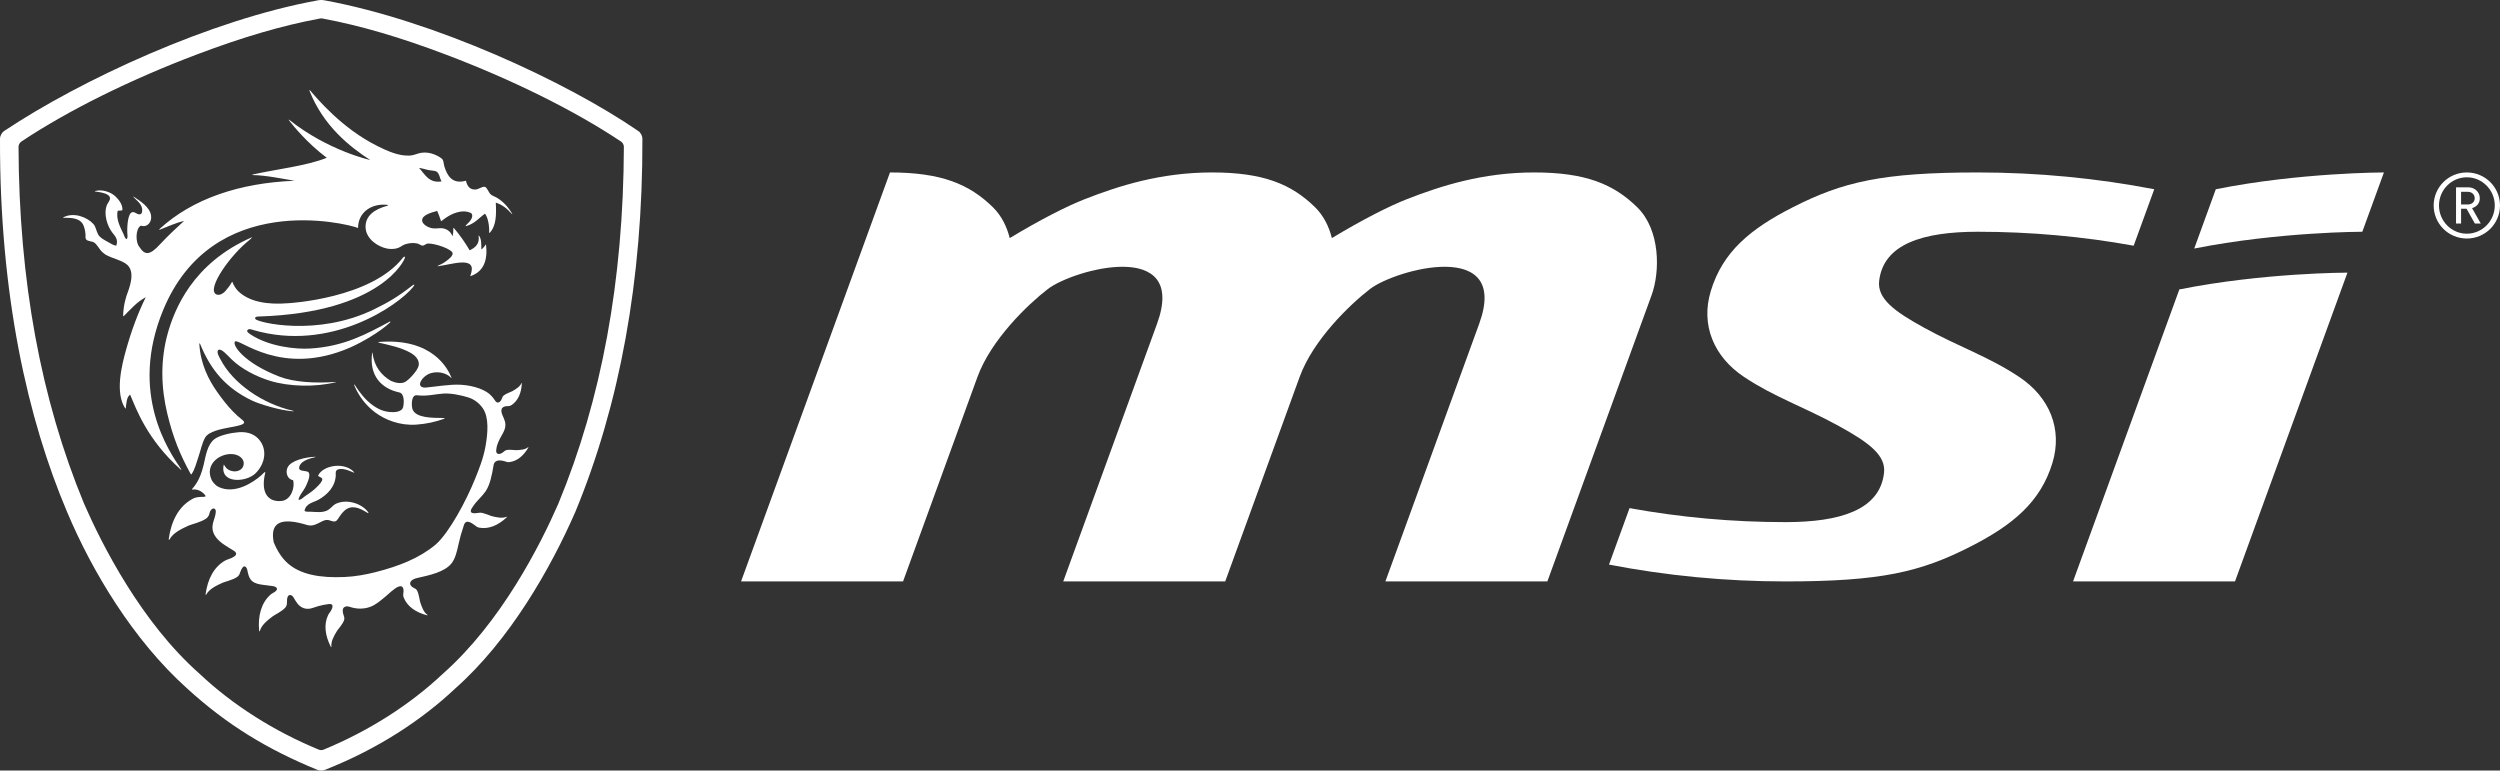
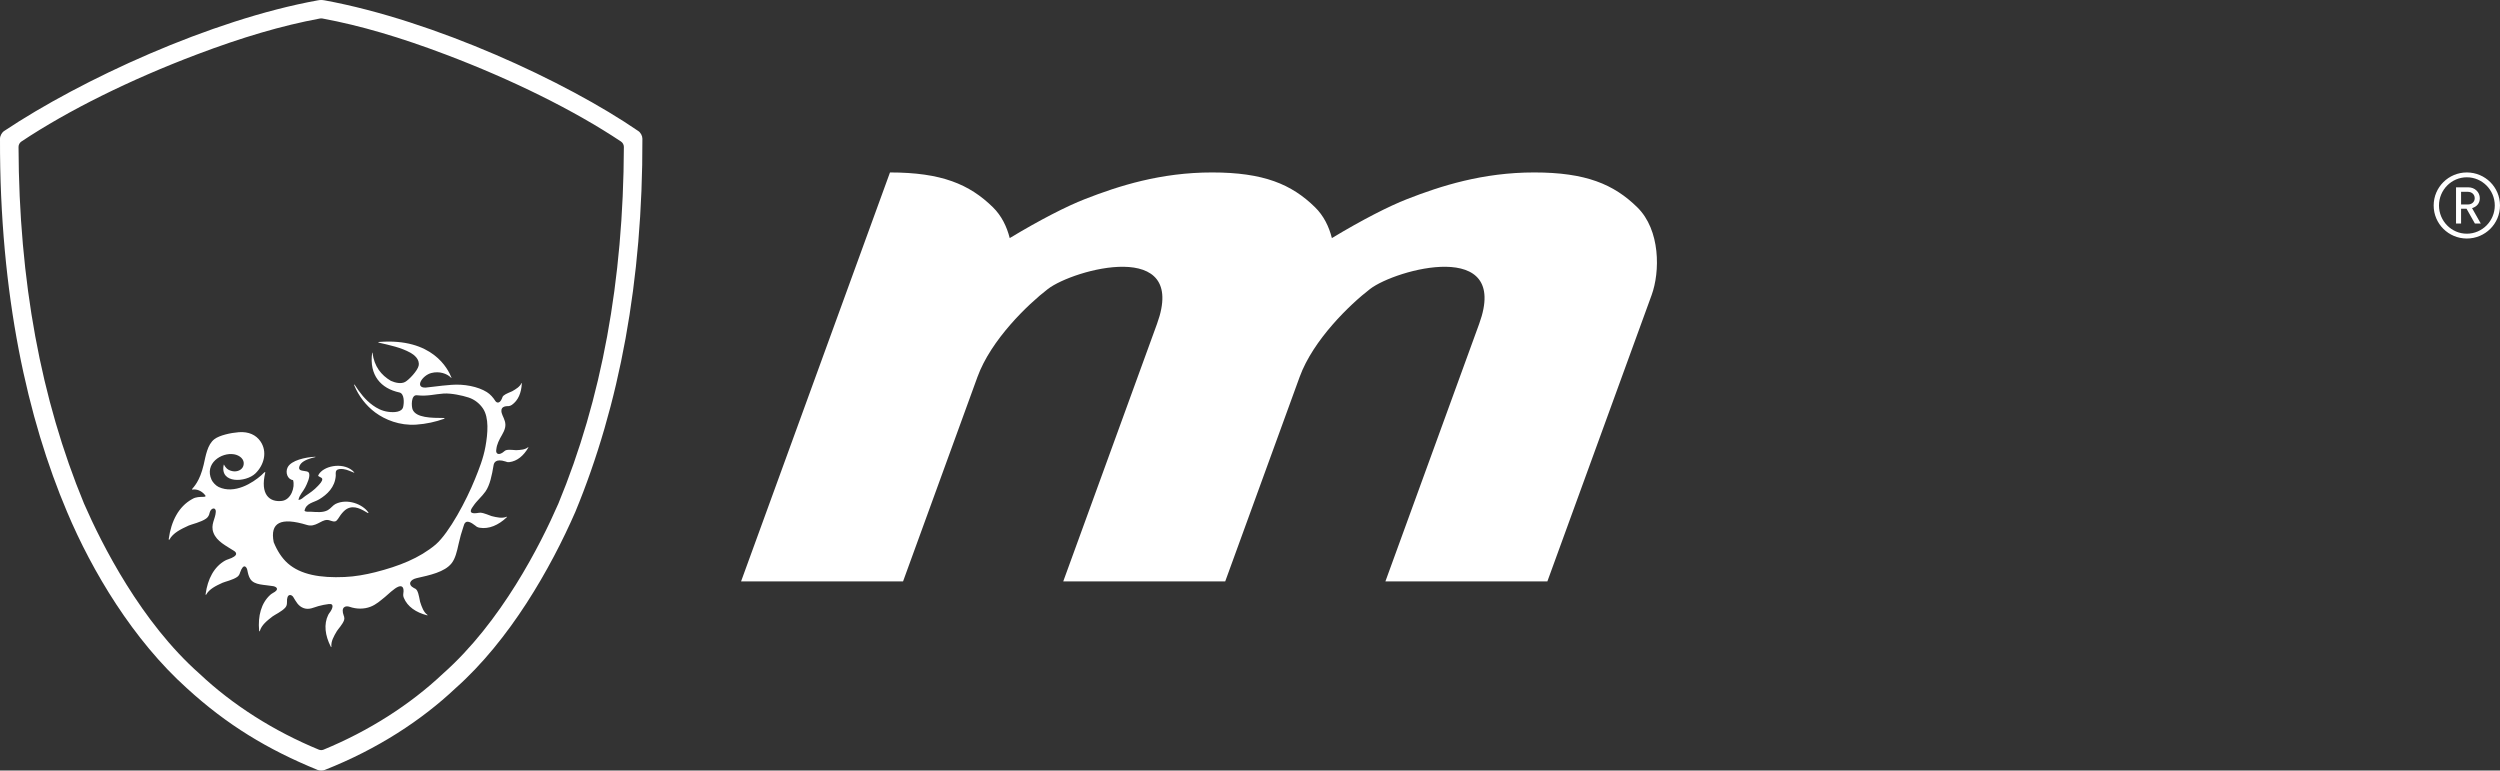
<svg xmlns="http://www.w3.org/2000/svg" width="146" height="45" viewBox="0 0 146 45" fill="none">
  <rect x="0" y="0" width="146" height="45" fill="#333333" stroke="none" />
  <g clip-path="url(#clip0_42_162)">
    <path d="M144.063 10.071C142.992 10.071 142.126 10.935 142.126 12.001C142.126 13.066 142.992 13.93 144.063 13.93C145.134 13.93 146 13.066 146 12.001C146 10.935 145.134 10.071 144.063 10.071ZM144.063 13.648C143.163 13.648 142.437 12.906 142.437 12.001C142.437 11.094 143.163 10.354 144.063 10.354C144.961 10.354 145.695 11.094 145.695 12.001C145.695 12.906 144.961 13.648 144.063 13.648Z" fill="white" />
    <path d="M144.821 11.575C144.821 11.216 144.523 10.94 144.152 10.94H143.432V13.056H143.727V12.192H144.047L144.535 13.056H144.878L144.368 12.155C144.63 12.075 144.821 11.884 144.821 11.575ZM143.727 11.942V11.202H144.12C144.358 11.202 144.523 11.361 144.523 11.575C144.523 11.788 144.358 11.942 144.12 11.942L143.727 11.942Z" fill="white" />
    <path d="M95.613 12.102C94.245 10.761 92.615 10.071 89.603 10.071C86.591 10.07 84.147 10.857 82.181 11.624C81.126 12.034 79.556 12.835 77.782 13.904C77.612 13.227 77.299 12.592 76.797 12.102C75.43 10.761 73.8 10.071 70.789 10.071C67.776 10.07 65.333 10.857 63.366 11.624C62.311 12.034 60.742 12.835 58.968 13.904C58.797 13.227 58.485 12.592 57.985 12.102C56.616 10.761 54.986 10.071 51.975 10.071L43.278 33.955H52.738L57.084 22.013C57.873 19.846 60.019 17.783 61.196 16.878C62.695 15.726 69.396 13.892 67.571 18.909L62.093 33.955H71.552L75.9 22.011C76.69 19.846 78.834 17.783 80.01 16.878C81.508 15.726 88.212 13.892 86.385 18.909L80.907 33.955H90.366L96.454 17.235C96.948 15.88 96.98 13.438 95.613 12.102Z" fill="white" />
-     <path d="M121.066 33.955H130.524L137.091 15.922C137.091 15.922 132.182 15.922 127.274 16.903L121.066 33.955Z" fill="white" />
-     <path d="M117.92 22.013C116.146 20.83 114.426 20.27 112.384 19.148C110.596 18.169 109.624 17.429 109.743 16.4C109.994 14.243 112.31 13.534 115.503 13.534C118.61 13.534 121.653 13.814 124.606 14.349L125.808 11.052C122.472 10.411 119.026 10.071 115.503 10.071C109.906 10.071 107.608 10.626 104.707 12.101C102.232 13.36 100.608 14.695 99.91 16.998C99.311 18.969 100.077 20.83 101.852 22.013C103.627 23.196 105.345 23.756 107.388 24.88C109.174 25.86 110.148 26.599 110.027 27.626C109.776 29.784 107.461 30.492 104.27 30.492H104.269C101.161 30.492 98.117 30.211 95.165 29.675L93.965 32.972C97.299 33.616 100.746 33.955 104.269 33.955H104.27C109.865 33.955 112.163 33.401 115.064 31.926C117.538 30.666 119.164 29.329 119.863 27.03C120.461 25.057 119.697 23.196 117.92 22.013Z" fill="white" />
-     <path d="M128.143 14.515C133.082 13.534 137.959 13.534 137.959 13.534L139.221 10.071C139.221 10.071 134.312 10.071 129.403 11.052L128.143 14.515Z" fill="white" />
    <path d="M37.27 7.648C33.055 4.755 25.352 1.196 18.964 0.022C18.791 -0.009 18.703 -0.006 18.552 0.022C12.305 1.155 4.727 4.659 0.245 7.648C0.113 7.73 0 7.936 0 8.097C-0.024 17.266 1.629 24.502 3.917 29.895C5.381 33.372 7.777 37.376 10.924 40.202C13.252 42.329 15.618 43.767 18.552 44.965C18.67 45.012 18.852 45.011 18.964 44.965C22.073 43.739 24.639 42.043 26.592 40.202C29.776 37.381 32.158 33.191 33.599 29.895C36.175 23.67 37.541 16.378 37.516 8.097C37.515 7.929 37.411 7.737 37.27 7.648ZM32.608 29.412C31.551 31.832 29.273 36.33 25.868 39.343C23.932 41.168 21.528 42.695 18.893 43.781C18.849 43.797 18.804 43.806 18.758 43.807C18.712 43.806 18.667 43.797 18.623 43.781C15.988 42.695 13.584 41.168 11.648 39.343C8.243 36.33 5.965 31.832 4.908 29.412C2.385 23.317 1.108 16.393 1.082 8.578C1.082 8.452 1.147 8.334 1.253 8.263C3.991 6.438 7.636 4.641 11.479 3.187C14.136 2.181 16.453 1.496 18.683 1.081C18.708 1.077 18.733 1.075 18.758 1.075C18.783 1.075 18.808 1.077 18.833 1.081C21.063 1.496 23.38 2.181 26.037 3.187C29.88 4.641 33.525 6.438 36.263 8.263C36.369 8.334 36.434 8.452 36.434 8.578C36.408 16.393 35.131 23.317 32.608 29.412Z" fill="white" />
-     <path d="M10.551 27.422C10.584 27.452 10.601 27.436 10.571 27.391C9.894 26.389 7.512 23 9.528 18.108C12.405 11.13 20.18 13.03 20.912 13.314C20.906 12.66 21.328 12.142 22.009 11.992C22.229 11.944 22.403 11.947 22.598 11.961C22.654 11.965 22.68 12.002 22.636 12.013C21.889 12.206 21.317 12.597 21.35 13.293C21.381 13.948 22.058 14.416 22.619 14.518L22.617 14.518C22.617 14.518 23.063 14.613 23.387 14.413C23.394 14.41 23.398 14.405 23.403 14.402C23.492 14.35 23.571 14.293 23.683 14.26C23.916 14.187 24.153 14.169 24.394 14.226C24.464 14.242 24.59 14.35 24.702 14.344C24.776 14.34 24.884 14.225 24.987 14.222C25.43 14.208 26.406 14.558 26.433 14.788C26.453 14.953 26.193 15.147 26.061 15.246C25.904 15.364 25.759 15.443 25.578 15.519C25.534 15.538 25.559 15.55 25.574 15.548C26.356 15.452 27.753 14.951 27.532 15.889C27.512 15.979 27.485 16.055 27.468 16.105C27.465 16.113 27.466 16.13 27.487 16.122C28.249 15.86 28.49 15.192 28.385 14.293C28.383 14.28 28.369 14.276 28.363 14.287C28.302 14.389 28.188 14.516 28.11 14.57C28.11 14.569 28.11 14.566 28.109 14.562C28.107 14.307 28.126 13.932 27.965 13.754C27.959 13.747 27.949 13.755 27.95 13.766C28.022 14.23 27.771 14.457 27.428 14.619C27.155 14.15 26.837 13.703 26.503 13.314C26.494 13.304 26.477 13.312 26.476 13.326C26.474 13.473 26.47 13.639 26.435 13.771C26.432 13.781 26.42 13.785 26.416 13.776C26.312 13.517 26.098 13.367 25.834 13.331C25.657 13.307 25.464 13.365 25.255 13.332C24.986 13.291 24.672 13.097 24.653 12.89C24.619 12.556 25.227 12.4 25.532 12.319C25.605 12.475 25.684 12.697 25.75 12.896C25.76 12.926 25.772 12.914 25.779 12.909C26.063 12.689 26.507 12.362 27.066 12.344C27.201 12.341 27.509 12.396 27.555 12.492C27.665 12.716 27.389 12.984 27.296 13.07C27.13 13.223 27.208 13.207 27.217 13.205C27.725 13.067 27.969 12.727 28.324 12.477C28.509 12.717 28.585 13.22 28.567 13.582C28.566 13.6 28.589 13.609 28.601 13.596C28.981 13.186 28.992 12.551 28.954 11.832C29.347 11.961 29.62 12.189 29.883 12.487C29.911 12.519 29.927 12.511 29.907 12.477C29.68 12.088 29.39 11.778 29.044 11.563C28.912 11.48 28.739 11.436 28.638 11.337C28.547 11.248 28.433 10.931 28.314 10.91C28.158 10.882 27.958 11.055 27.772 11.068C27.451 11.091 27.276 10.87 27.213 10.553C26.429 10.774 26.125 10.29 25.945 9.705C25.914 9.601 25.914 9.464 25.866 9.35C25.806 9.214 25.496 9.07 25.334 9.007C25.111 8.922 24.844 8.884 24.591 8.924C24.364 8.961 24.192 9.072 23.926 9.086C23.284 9.122 22.609 8.81 22.09 8.554C19.942 7.501 18.468 5.691 18.115 5.285C18.071 5.235 18.062 5.273 18.076 5.307C18.884 7.346 20.415 8.568 21.621 9.345C21.621 9.345 19.16 8.805 16.898 7.003C16.869 6.98 16.833 6.968 16.883 7.034C17.126 7.353 17.923 8.334 19.062 9.199L19.086 9.214C17.914 9.686 16.185 9.875 14.792 10.184C14.732 10.197 14.712 10.224 14.765 10.224C15.528 10.234 16.571 10.453 17.199 10.556C17.193 10.557 17.187 10.558 17.18 10.559V10.558C13.995 10.684 11.239 11.604 9.311 13.38C9.285 13.403 9.303 13.425 9.336 13.412C9.799 13.235 10.229 13.025 10.749 12.902C10.273 13.335 9.8 13.779 9.361 14.251C9.361 14.251 9.361 14.25 9.361 14.25C8.726 14.953 8.452 14.897 8.143 14.424C7.905 14.159 7.907 13.351 8.225 13.179C8.614 13.302 8.871 12.961 8.825 12.604C8.758 12.091 8.178 11.733 7.827 11.499C7.789 11.473 7.766 11.48 7.792 11.506C7.971 11.691 8.23 11.876 8.293 12.149C8.32 12.261 8.313 12.479 8.199 12.51C8.017 12.562 7.911 12.363 7.734 12.39C7.579 12.414 7.507 12.684 7.476 12.871C7.443 13.056 7.424 13.365 7.434 13.581C7.439 13.698 7.482 13.879 7.393 13.969C7.288 13.917 7.264 13.779 7.216 13.675C7.047 13.304 6.753 12.805 6.875 12.31C6.951 12.281 7.094 12.319 7.148 12.27C7.172 11.962 6.953 11.676 6.752 11.48C6.489 11.22 5.98 11.039 5.556 11.155C5.536 11.16 5.529 11.178 5.546 11.18C5.849 11.227 6.42 11.288 6.425 11.587C6.428 11.704 6.287 11.867 6.248 11.962C6.026 12.511 6.28 13.213 6.548 13.568C6.703 13.773 6.924 13.964 6.793 14.344C6.622 14.335 6.462 14.217 6.303 14.131C6.075 14.005 5.837 13.886 5.729 13.688C5.613 13.473 5.605 13.252 5.457 13.086C5.088 12.672 4.302 12.378 3.704 12.69C3.683 12.7 3.686 12.722 3.707 12.722C4.193 12.708 4.637 12.755 4.83 13.072C4.919 13.218 4.975 13.464 4.994 13.688C5 13.775 4.975 13.896 5.021 13.969C5.1 14.099 5.343 14.076 5.485 14.156C5.676 14.266 5.789 14.561 6.002 14.746C6.054 14.79 6.121 14.844 6.18 14.879C6.506 15.074 7.184 15.217 7.448 15.481C7.843 15.877 7.641 16.548 7.491 16.985C7.322 17.41 7.208 17.884 7.191 18.437C7.19 18.457 7.212 18.474 7.224 18.463C7.604 18.095 7.991 17.625 8.513 17.359C8.062 18.266 7.675 19.311 7.368 20.41C7.1 21.36 6.713 22.939 7.311 23.847C7.32 23.861 7.343 23.859 7.345 23.845C7.382 23.532 7.391 23.192 7.6 23.046C7.969 23.921 8.601 25.675 10.551 27.422ZM24.986 9.923C25.169 9.965 25.386 9.959 25.483 10.014C25.667 10.121 25.668 10.382 25.787 10.593C25.058 10.713 24.82 10.188 24.473 9.806C24.594 9.815 24.783 9.877 24.986 9.923Z" fill="white" />
-     <path d="M14.772 19.268C19.333 20.604 23.279 17.805 24.113 16.775C24.246 16.61 24.201 16.578 24.073 16.679C23.275 17.303 22.717 17.639 21.846 18.064C18.517 19.689 15.019 18.828 14.913 18.628C14.827 18.466 15.153 18.483 15.153 18.483C22.266 18.248 23.657 15.159 23.651 15.033C23.646 14.923 23.529 15.051 23.529 15.051C21.663 17.444 16.857 17.706 16.857 17.706C15.605 17.812 14.567 17.619 13.938 17.03C13.789 16.89 13.643 16.669 13.571 16.466C13.568 16.457 13.552 16.457 13.547 16.466C13.447 16.65 13.338 16.796 13.176 16.983C13.002 17.183 12.761 17.284 12.598 17.173C12.086 16.822 13.468 14.876 14.571 14.013C14.626 13.97 14.772 13.834 14.693 13.865C11.24 15.368 10.178 18.101 9.795 19.472C9.598 20.174 9.481 20.976 9.481 21.788C9.481 22.625 9.593 23.418 9.767 24.143C10.107 25.566 10.518 26.559 11.13 27.67C11.166 27.737 11.18 27.7 11.19 27.686C11.382 27.407 11.461 27.047 11.578 26.715C11.709 26.342 11.802 25.852 11.986 25.547C12.42 24.83 14.792 25.013 14.144 24.517C13.956 24.374 13.778 24.205 13.611 24.036C13.284 23.702 12.976 23.305 12.698 22.911C12.166 22.158 11.714 21.257 11.641 20.094C11.639 20.048 11.668 20.04 11.686 20.082C12.316 21.637 13.214 22.665 14.705 23.387C15.168 23.611 16.368 23.966 17.095 24.019C17.166 24.024 17.165 24 17.1 23.985C15.354 23.593 13.599 22.396 12.876 20.985C12.876 20.985 12.582 20.518 12.763 20.431C12.944 20.344 13.256 20.73 13.549 21.01C14.114 21.548 14.961 21.993 15.779 22.242C16.871 22.578 18.384 22.619 19.587 22.327C19.627 22.317 19.627 22.303 19.587 22.305C18.424 22.391 17.166 22.323 16.319 21.995C14.196 21.174 13.554 20.129 13.721 19.948C13.942 19.706 16.411 22.062 20.458 20.291C21.154 19.987 22.206 19.368 22.767 18.844C22.82 18.794 22.798 18.761 22.763 18.78C21.396 19.513 20.089 20.237 18.103 20.355C17.273 20.406 15.698 20.24 14.628 19.528C14.468 19.422 14.395 19.352 14.458 19.272C14.542 19.165 14.772 19.268 14.772 19.268Z" fill="white" />
    <path d="M30.838 26.119C30.662 26.261 30.406 26.279 30.139 26.29C30.048 26.293 29.754 26.241 29.573 26.286C29.533 26.295 29.499 26.314 29.47 26.338C29.469 26.339 29.468 26.339 29.467 26.34C29.467 26.34 29.466 26.341 29.466 26.341L29.465 26.342C29.143 26.634 28.951 26.512 28.978 26.294C29.008 26.055 29.025 26.005 29.1 25.816C29.219 25.519 29.424 25.287 29.495 24.985C29.563 24.698 29.447 24.485 29.345 24.25C29.291 24.127 29.125 23.7 29.692 23.719C29.694 23.719 29.695 23.718 29.697 23.717C29.756 23.714 29.818 23.695 29.883 23.651C30.264 23.393 30.449 22.934 30.473 22.398C30.475 22.367 30.461 22.354 30.451 22.378C30.36 22.585 30.14 22.718 29.909 22.85C29.829 22.895 29.545 22.984 29.405 23.106C29.359 23.146 29.333 23.198 29.322 23.254C29.164 23.649 28.969 23.48 28.939 23.433C28.801 23.215 28.639 23.029 28.432 22.898C27.912 22.572 27.098 22.416 26.358 22.475C26.011 22.503 25.663 22.537 25.324 22.582C25.166 22.603 25.008 22.622 24.851 22.636C24.203 22.654 24.65 21.926 25.188 21.784C25.651 21.662 26.106 21.817 26.331 22.05C26.354 22.075 26.378 22.082 26.366 22.054C26.166 21.547 25.263 19.724 22.133 19.971C22.091 19.974 22.079 19.999 22.115 20.008C22.77 20.163 23.402 20.285 23.976 20.603C24.161 20.707 24.533 20.975 24.447 21.363C24.381 21.656 23.882 22.183 23.659 22.305C23.423 22.433 23.089 22.357 22.826 22.241C22.257 21.905 21.855 21.397 21.755 20.614C21.753 20.602 21.737 20.571 21.732 20.611C21.556 21.92 22.246 22.689 23.326 22.92C23.619 22.988 23.605 23.516 23.543 23.771C23.468 24.075 23.017 24.098 22.664 24.049C22.284 23.997 21.998 23.831 21.778 23.674C21.325 23.35 21.004 22.919 20.732 22.5C20.693 22.441 20.662 22.442 20.686 22.499C20.95 23.145 21.392 23.702 21.915 24.09C22.49 24.515 23.336 24.862 24.3 24.799C24.896 24.76 25.444 24.633 25.931 24.459C25.974 24.443 25.971 24.411 25.925 24.411C25.195 24.408 24.297 24.403 24.096 23.915C24.027 23.746 23.989 23.044 24.348 23.084C24.982 23.154 25.379 23.017 25.91 22.983C26.353 22.955 26.995 23.095 27.359 23.213C27.733 23.333 28.02 23.584 28.2 23.848C28.569 24.387 28.489 25.312 28.35 26.083C28.226 26.774 27.97 27.407 27.737 27.983C27.237 29.223 26.239 31.104 25.447 31.798C24.491 32.6 23.303 33.064 21.915 33.417C21.357 33.558 20.729 33.672 20.128 33.697C18.705 33.76 17.557 33.563 16.802 32.895C16.454 32.586 16.184 32.156 15.984 31.664C15.758 30.513 16.392 30.188 17.932 30.659C18.42 30.808 18.736 30.373 19.092 30.365C19.275 30.361 19.411 30.487 19.582 30.446C19.695 30.418 19.794 30.206 19.895 30.071C19.996 29.937 20.123 29.796 20.25 29.723C20.697 29.468 21.154 29.768 21.474 29.956C21.503 29.973 21.529 29.953 21.512 29.927C21.182 29.442 20.286 29.094 19.596 29.43C19.448 29.501 19.321 29.69 19.146 29.791C18.868 29.949 18.497 29.905 18.138 29.884C18.014 29.877 17.879 29.913 17.783 29.831C17.875 29.371 18.316 29.357 18.64 29.161C19.11 28.879 19.561 28.454 19.609 27.783C19.616 27.694 19.578 27.566 19.651 27.475C19.718 27.389 19.886 27.377 20.045 27.395C20.277 27.42 20.504 27.548 20.686 27.609C20.73 27.627 20.622 27.513 20.577 27.475C19.968 26.978 18.853 27.213 18.587 27.756C18.543 27.839 18.797 27.859 18.819 27.97C18.842 28.098 18.662 28.274 18.573 28.372C18.332 28.632 18.104 28.78 17.838 28.96C17.703 29.05 17.587 29.204 17.428 29.188C17.508 28.87 17.679 28.744 17.824 28.465C17.918 28.28 18.16 27.796 18.028 27.595C17.946 27.472 17.547 27.538 17.483 27.395C17.43 27.279 17.527 27.129 17.59 27.06C17.762 26.878 18.095 26.767 18.413 26.695C18.448 26.687 18.431 26.673 18.384 26.676C17.841 26.702 17.01 26.881 16.801 27.289C16.65 27.582 16.784 28 17.114 28.038C17.242 28.446 17.002 29.19 16.459 29.254C15.728 29.341 15.185 28.866 15.491 27.601C15.493 27.59 15.492 27.552 15.462 27.57C15.434 27.587 15.405 27.618 15.385 27.635C15.341 27.674 15.304 27.719 15.261 27.756C14.76 28.198 13.703 28.877 12.772 28.442C12.601 28.363 12.421 28.161 12.357 28.023C11.921 27.077 12.922 26.401 13.675 26.532C13.997 26.588 14.294 26.823 14.226 27.154C14.173 27.413 13.928 27.531 13.694 27.529C13.575 27.527 13.379 27.482 13.256 27.372C13.106 27.236 13.081 27.09 13.067 27.141C12.816 28.267 14.366 28.18 14.915 27.649C15.421 27.16 15.634 26.38 15.203 25.765C14.951 25.405 14.527 25.197 13.95 25.24C13.474 25.276 12.813 25.423 12.522 25.647C12.111 25.962 12.016 26.612 11.894 27.141C11.667 28.122 11.296 28.454 11.214 28.564C11.203 28.58 11.213 28.595 11.239 28.591C11.344 28.575 11.63 28.562 11.903 28.83C12.244 29.164 11.643 28.892 11.241 29.137C11.239 29.139 11.237 29.14 11.235 29.141C11.228 29.145 11.22 29.148 11.213 29.152C10.434 29.584 9.997 30.436 9.856 31.465C9.848 31.524 9.873 31.55 9.897 31.508C10.108 31.124 10.553 30.905 11.022 30.691C11.184 30.619 11.747 30.495 12.039 30.284C12.154 30.201 12.219 30.08 12.241 29.947C12.241 29.946 12.242 29.945 12.242 29.945C12.318 29.64 12.614 29.606 12.603 29.884C12.586 30.303 12.281 30.63 12.467 31.115C12.661 31.623 13.203 31.871 13.666 32.171C13.767 32.237 14.019 32.439 13.292 32.675C13.285 32.677 13.277 32.68 13.27 32.682C13.261 32.685 13.253 32.688 13.244 32.691C13.223 32.697 13.207 32.706 13.194 32.716C13.181 32.722 13.169 32.725 13.156 32.732C12.498 33.097 12.128 33.818 12.009 34.688C12.002 34.738 12.024 34.761 12.043 34.724C12.222 34.4 12.598 34.215 12.996 34.034C13.132 33.972 13.608 33.868 13.855 33.69C13.942 33.627 13.994 33.539 14.018 33.44C14.018 33.44 14.019 33.44 14.019 33.439C14.225 32.847 14.41 33.118 14.443 33.29C14.48 33.478 14.52 33.665 14.621 33.819C14.861 34.182 15.427 34.138 15.957 34.232C16.145 34.267 16.358 34.418 15.921 34.641C15.92 34.641 15.921 34.643 15.92 34.643C15.877 34.666 15.835 34.694 15.792 34.732C15.25 35.218 15.057 35.978 15.133 36.825C15.137 36.873 15.162 36.89 15.174 36.852C15.271 36.507 15.587 36.252 15.923 35.995C16.038 35.908 16.465 35.708 16.66 35.486C16.735 35.4 16.763 35.295 16.758 35.186C16.758 35.185 16.76 35.185 16.76 35.184C16.732 34.617 17.032 34.716 17.123 34.861C17.283 35.118 17.41 35.402 17.743 35.518C18.059 35.626 18.323 35.472 18.589 35.398C18.791 35.34 19.005 35.302 19.202 35.276C19.542 35.232 19.427 35.555 19.242 35.794C19.236 35.803 19.229 35.81 19.223 35.819C19.219 35.824 19.216 35.828 19.212 35.833C19.21 35.836 19.21 35.839 19.209 35.843C19.196 35.862 19.183 35.88 19.171 35.903C18.897 36.456 18.986 37.115 19.314 37.758C19.332 37.795 19.358 37.8 19.354 37.766C19.322 37.465 19.49 37.164 19.673 36.857C19.736 36.752 20.009 36.46 20.092 36.225C20.116 36.159 20.115 36.092 20.099 36.029C20.098 36.025 20.1 36.022 20.098 36.018C20.096 36.012 20.094 36.006 20.091 36C20.088 35.99 20.085 35.98 20.08 35.971C19.882 35.445 20.176 35.355 20.415 35.437C20.837 35.583 21.273 35.573 21.628 35.437C21.975 35.306 22.213 35.079 22.488 34.859C22.629 34.746 23.029 34.344 23.278 34.257C23.488 34.184 23.612 34.301 23.553 34.667C23.552 34.669 23.554 34.671 23.554 34.673C23.541 34.745 23.548 34.826 23.585 34.916C23.797 35.432 24.298 35.768 24.933 35.932C24.969 35.941 24.988 35.928 24.963 35.91C24.738 35.75 24.634 35.457 24.535 35.149C24.502 35.043 24.466 34.684 24.356 34.487C24.337 34.452 24.311 34.425 24.282 34.402C24.278 34.394 24.27 34.386 24.257 34.381C24.256 34.38 24.256 34.38 24.256 34.38C24.255 34.38 24.254 34.379 24.254 34.379C24.23 34.364 24.204 34.352 24.177 34.343C23.793 34.142 23.938 33.854 24.328 33.764C25.091 33.591 25.964 33.412 26.373 32.895C26.588 32.624 26.685 32.214 26.781 31.771C26.86 31.412 26.955 31.068 27.068 30.744C27.113 30.614 27.163 30.22 27.77 30.705C27.77 30.706 27.771 30.706 27.771 30.706C27.828 30.761 27.904 30.801 28.007 30.819C28.559 30.913 29.11 30.666 29.587 30.218C29.614 30.192 29.612 30.168 29.583 30.18C29.328 30.286 29.024 30.218 28.709 30.14C28.601 30.112 28.277 29.951 28.05 29.94C28.02 29.939 27.992 29.942 27.965 29.949C27.961 29.949 27.958 29.948 27.954 29.949C27.207 30.083 27.579 29.644 27.642 29.549C27.843 29.244 28.143 29.003 28.35 28.706C28.613 28.328 28.728 27.754 28.824 27.174C28.843 27.057 28.92 26.755 29.526 26.952C29.552 26.966 29.582 26.975 29.614 26.982C29.618 26.984 29.622 26.985 29.626 26.986C29.627 26.987 29.627 26.985 29.628 26.985C29.664 26.991 29.702 26.993 29.745 26.988C30.203 26.934 30.58 26.612 30.85 26.147C30.865 26.121 30.859 26.103 30.838 26.119Z" fill="white" />
  </g>
  <defs>
    <clipPath id="clip0_42_162">
      <rect width="146" height="45" fill="white" />
    </clipPath>
  </defs>
</svg>